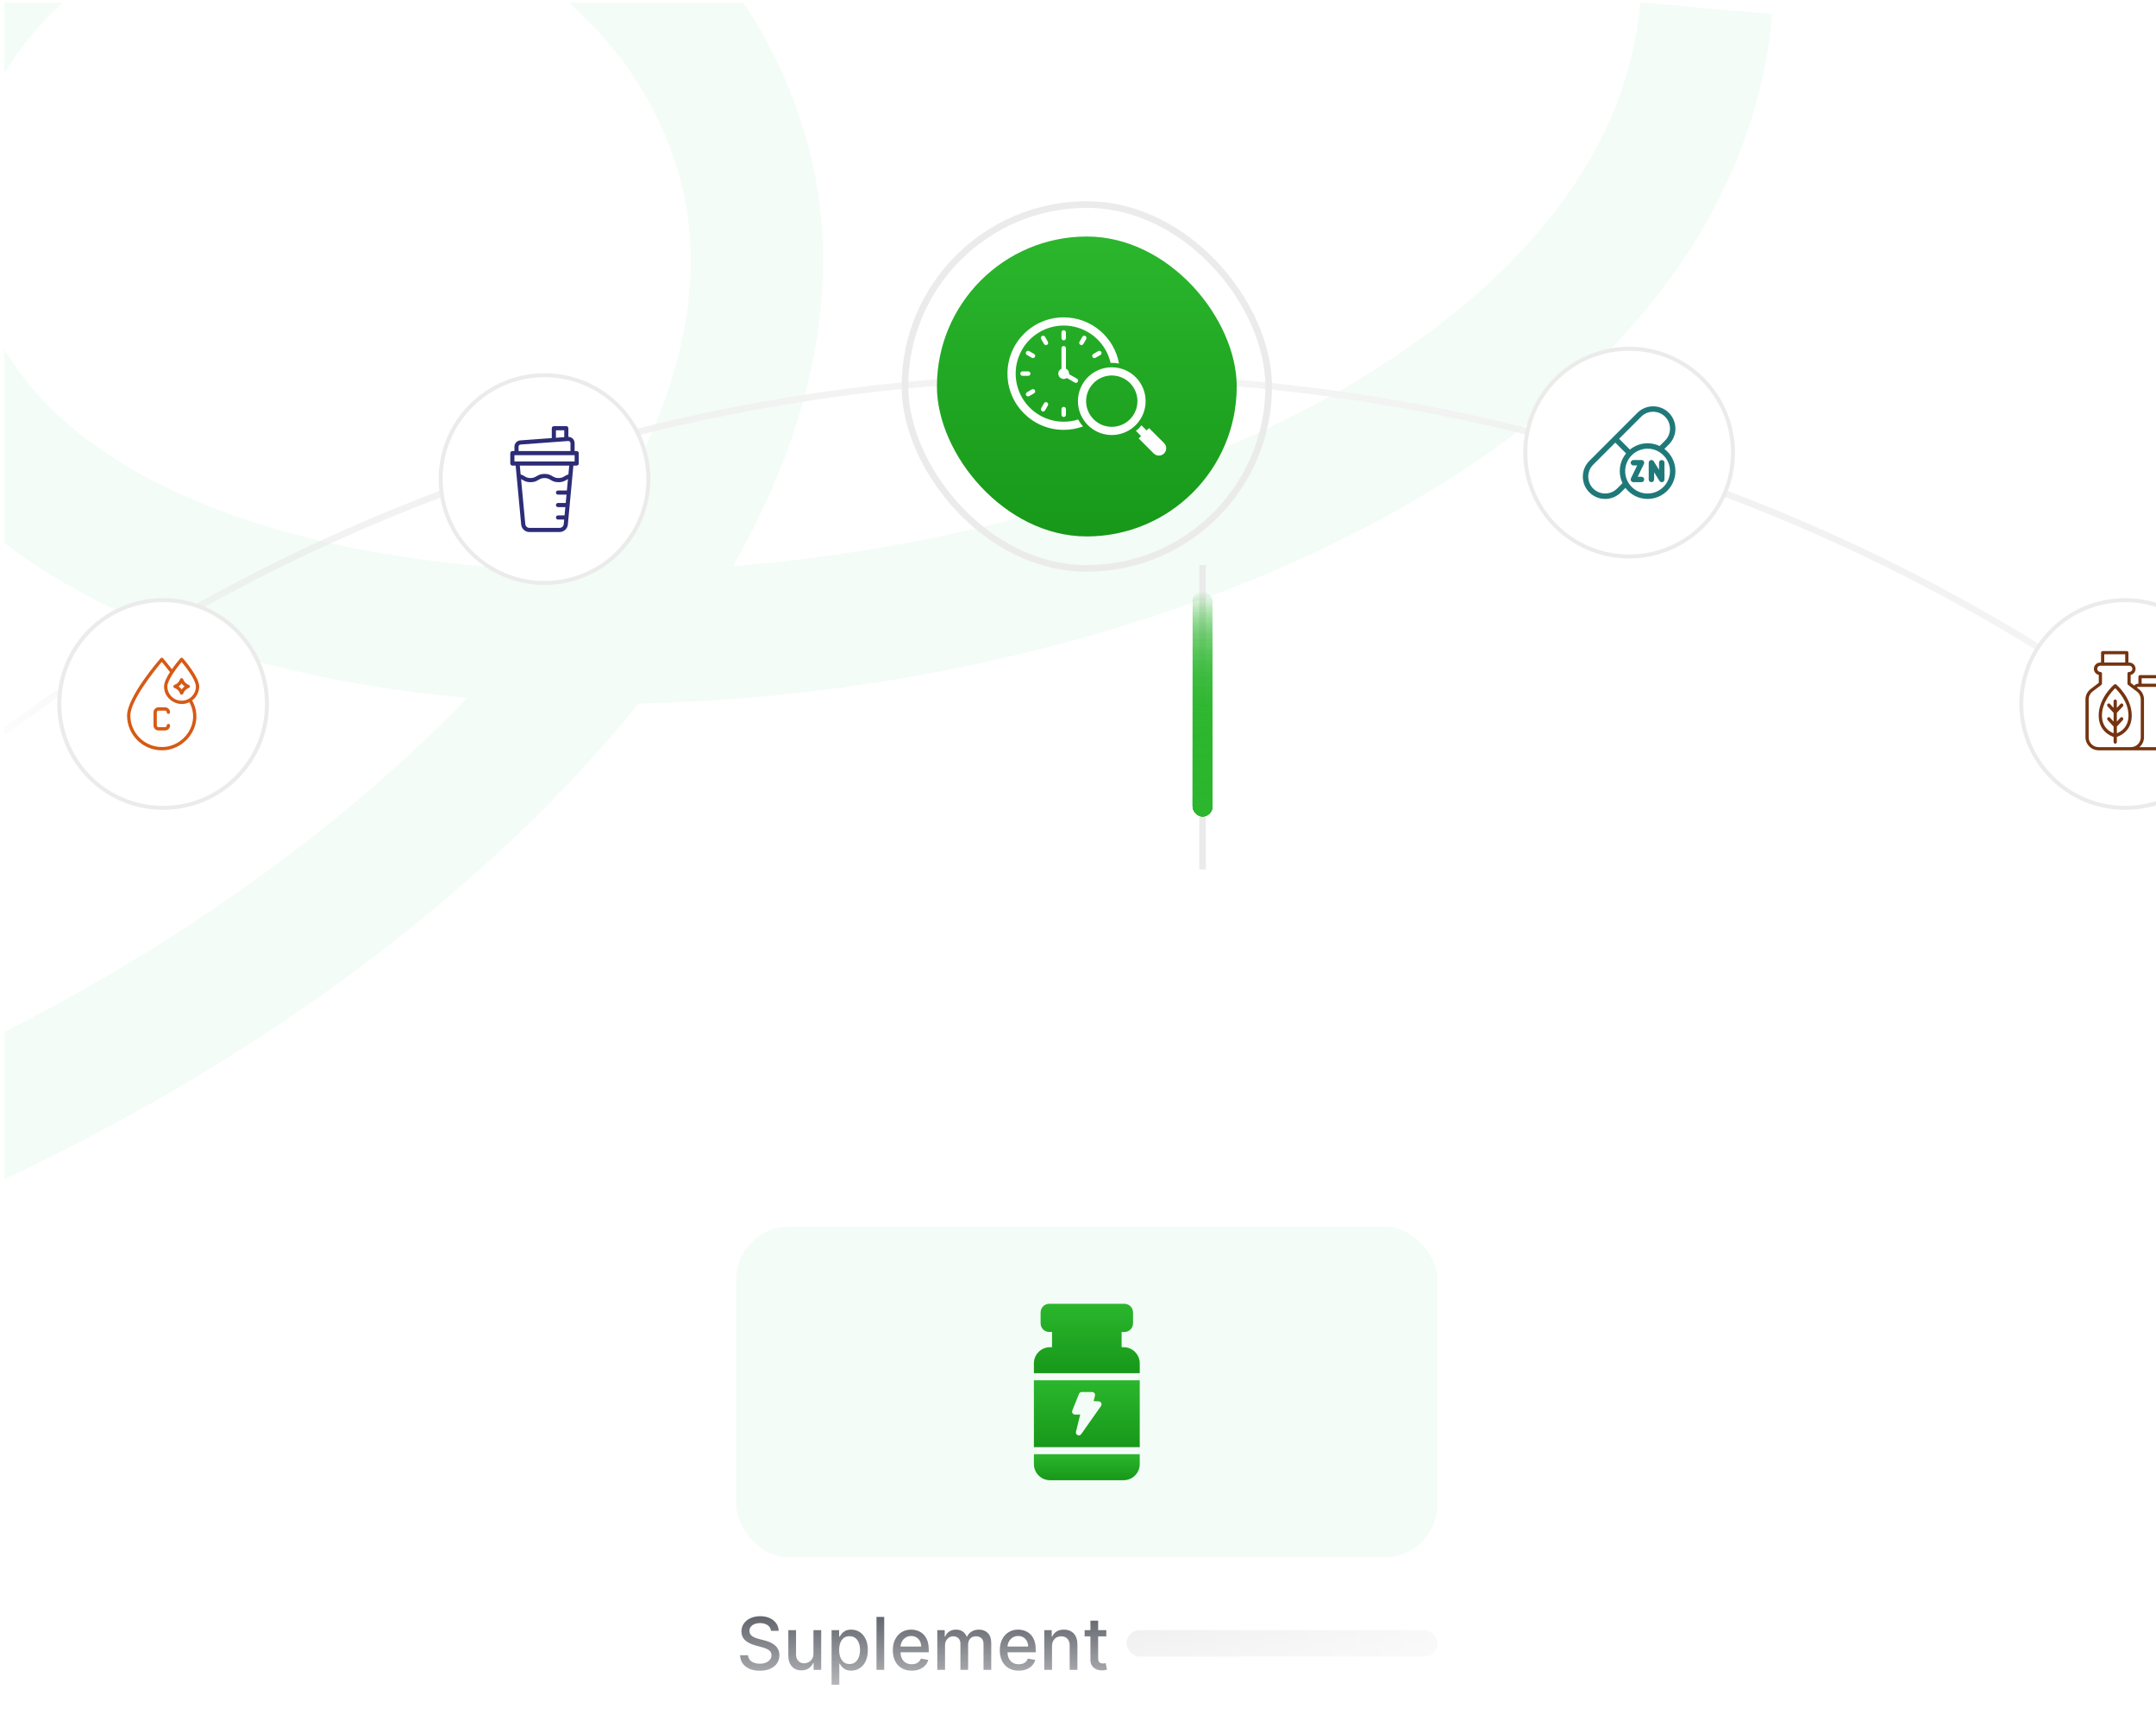
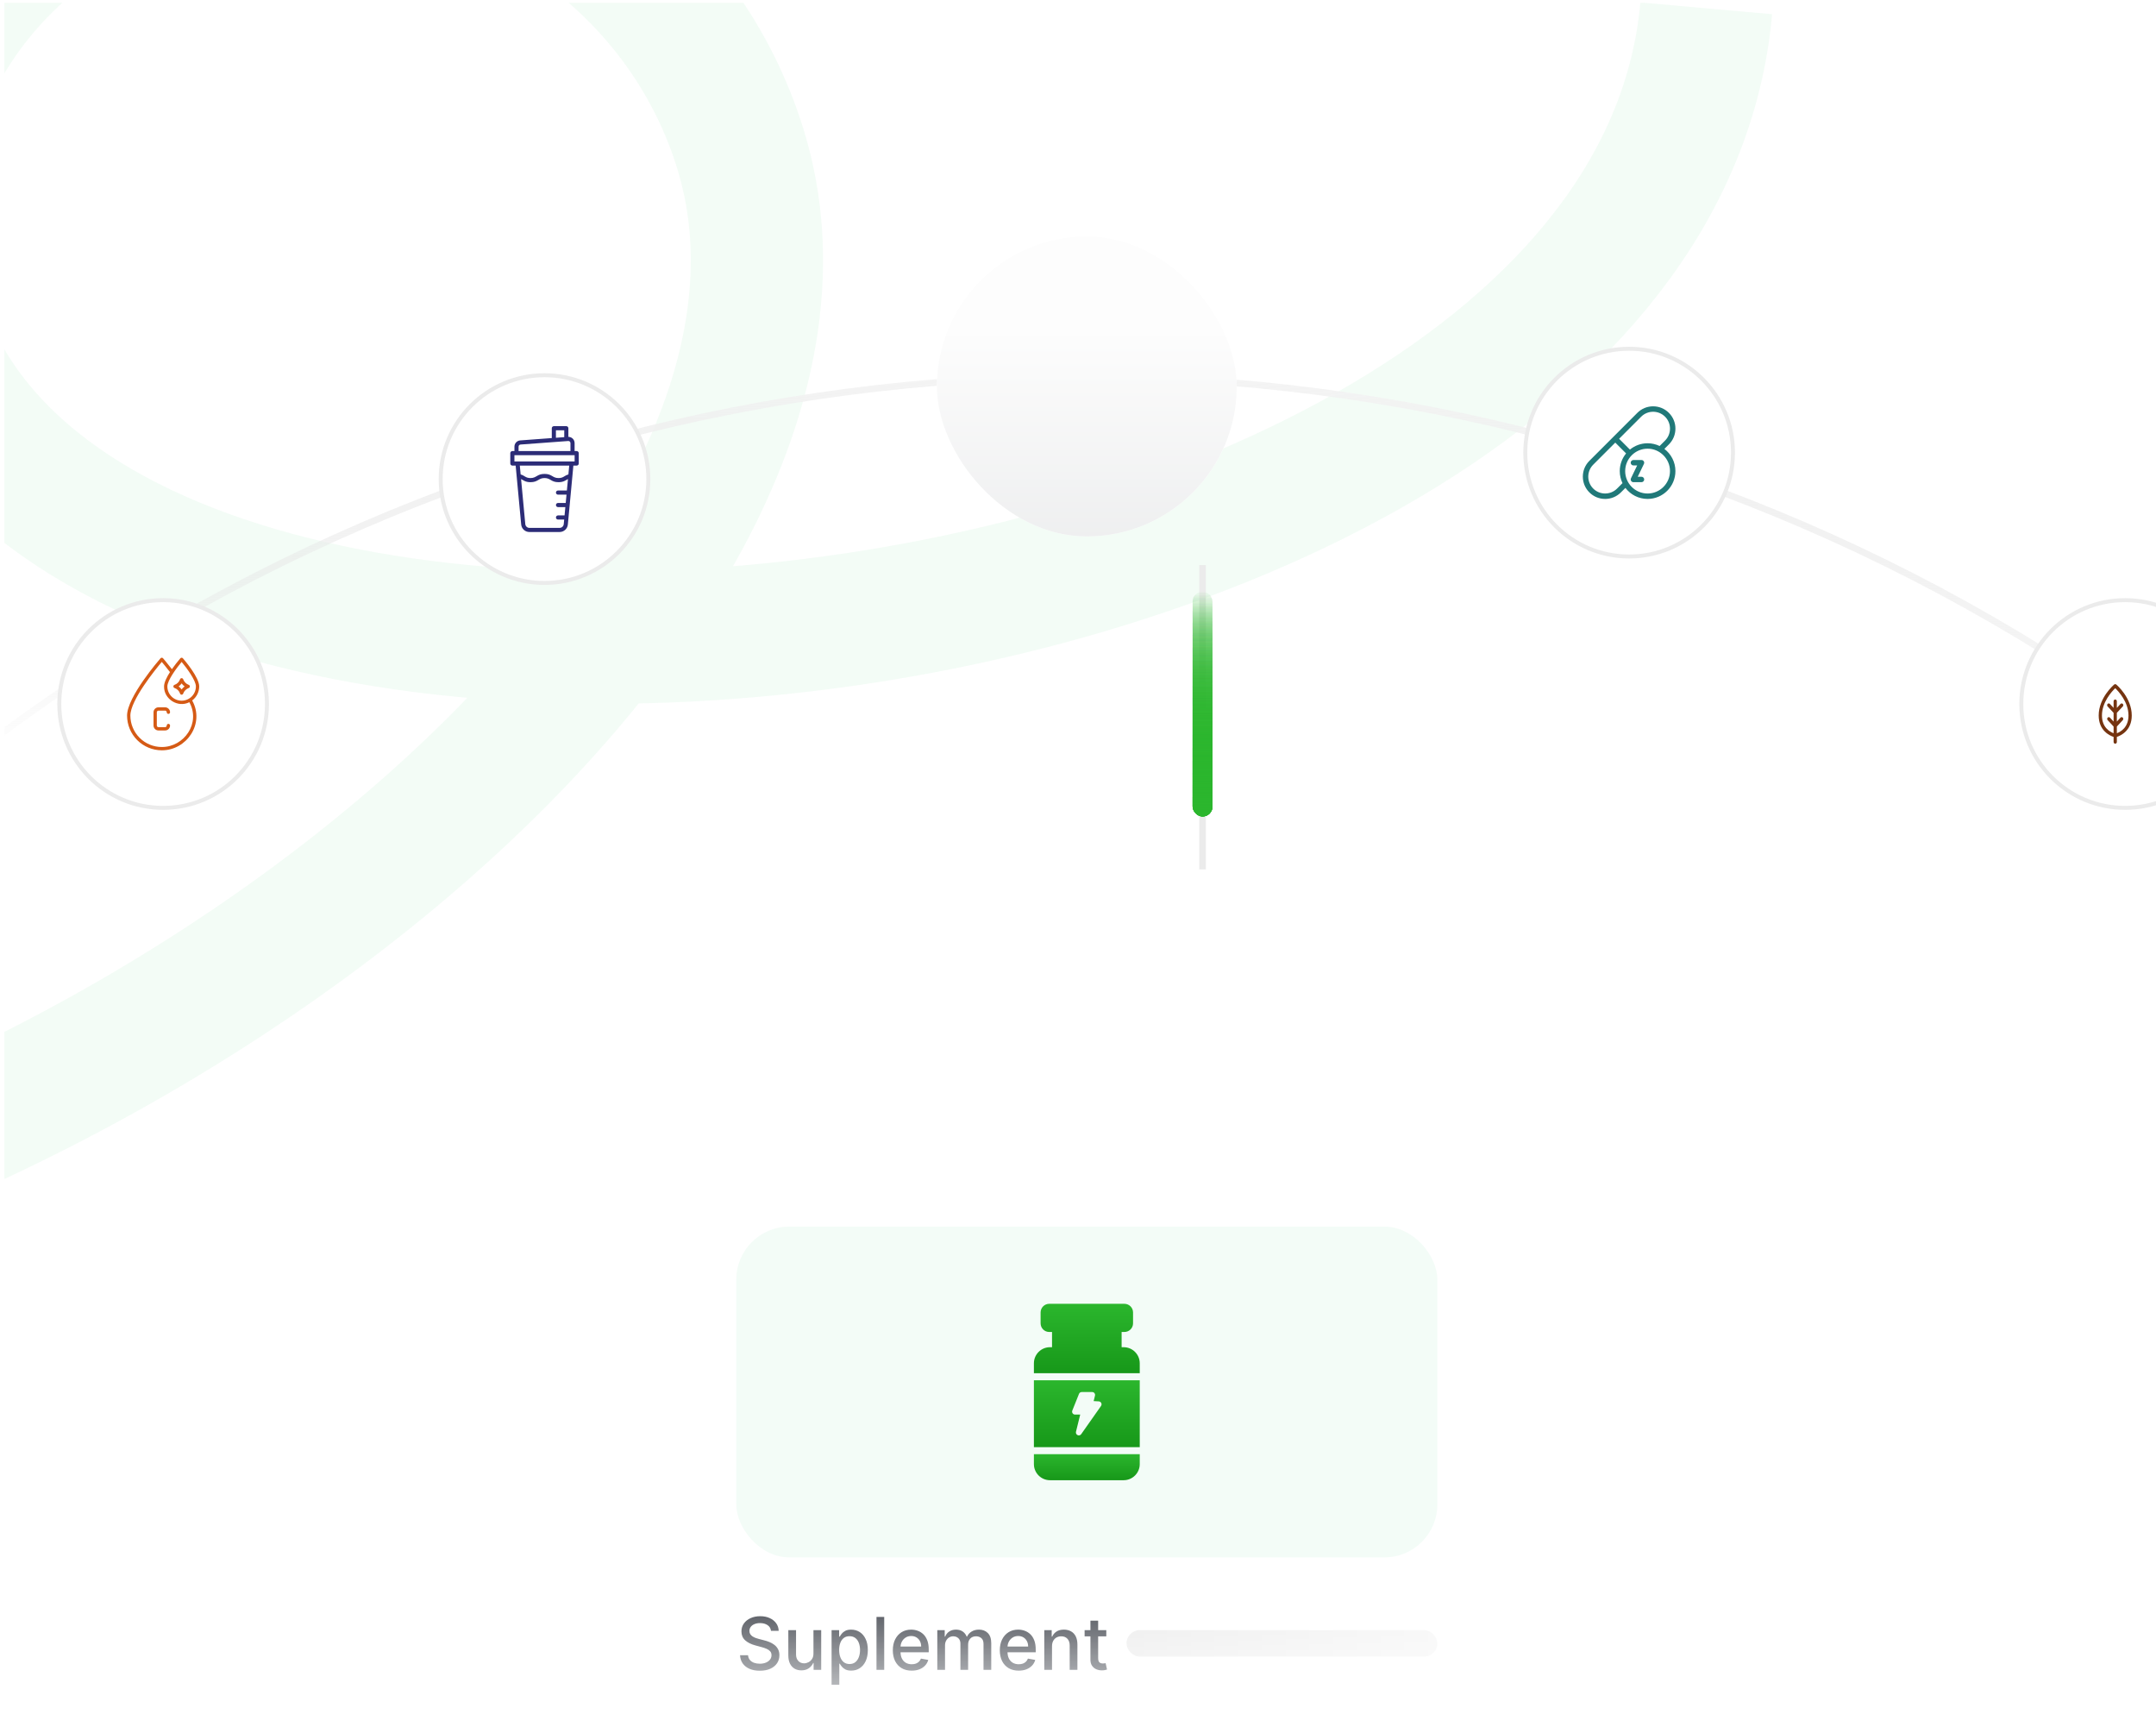
<svg xmlns="http://www.w3.org/2000/svg" width="326" height="261" viewBox="0 0 326 261" fill="none">
  <g clip-path="url(#clip0_50_6017)">
    <path d="M257.992 1.256C248.245 110.461 -26.521 135.195 -14.436 24.948C-11.445 -2.342 18.042 -27.7 55.894 -23.128C83.557 -19.787 104.815 -1.201 112.07 22.91C131.841 88.617 25.012 177.051 -79.057 192.361C-279.978 221.92 -428.994 15.274 -428.994 15.274" stroke="#ADEEC7" stroke-opacity="0.15" stroke-width="20" />
    <circle cx="163.835" cy="331.921" r="275" stroke="url(#paint0_linear_50_6017)" />
-     <rect x="136.834" y="30.921" width="55" height="55" rx="27.5" stroke="#EBEBEB" />
    <g filter="url(#filter0_ii_50_6017)">
      <rect x="141.668" y="35.754" width="45.333" height="45.333" rx="22.667" fill="white" />
      <rect x="141.668" y="35.754" width="45.333" height="45.333" rx="22.667" fill="url(#paint1_linear_50_6017)" />
-       <rect x="141.668" y="35.754" width="45.333" height="45.333" rx="22.667" fill="url(#paint2_linear_50_6017)" />
      <g clip-path="url(#clip1_50_6017)">
-         <path fill-rule="evenodd" clip-rule="evenodd" d="M163.023 63.415C163.229 63.79 163.475 64.141 163.757 64.463C162.821 64.804 161.833 64.979 160.837 64.978C156.142 64.978 152.335 61.172 152.335 56.476C152.335 51.781 156.142 47.974 160.837 47.974C165.012 47.974 168.485 50.985 169.202 54.953C168.782 54.873 168.355 54.839 167.927 54.852C167.6 53.427 166.85 52.134 165.777 51.141C164.703 50.149 163.355 49.503 161.908 49.289C160.462 49.075 158.985 49.301 157.669 49.94C156.354 50.578 155.261 51.598 154.535 52.867C153.808 54.136 153.481 55.594 153.596 57.052C153.711 58.51 154.263 59.899 155.179 61.038C156.096 62.177 157.335 63.013 158.734 63.437C160.134 63.861 161.628 63.853 163.023 63.415ZM160.5 61.842V62.697C160.5 62.787 160.535 62.873 160.599 62.936C160.662 62.999 160.748 63.035 160.837 63.035C160.927 63.035 161.013 62.999 161.076 62.936C161.139 62.873 161.175 62.787 161.175 62.697V61.842C161.175 61.753 161.139 61.667 161.076 61.604C161.013 61.54 160.927 61.505 160.837 61.505C160.748 61.505 160.662 61.54 160.599 61.604C160.535 61.667 160.5 61.753 160.5 61.842ZM162.516 57.833C162.593 57.876 162.684 57.887 162.77 57.864C162.855 57.84 162.927 57.784 162.971 57.707C163.015 57.631 163.027 57.54 163.005 57.454C162.982 57.369 162.927 57.296 162.851 57.251L161.647 56.557C161.65 56.53 161.652 56.503 161.652 56.476C161.652 56.369 161.631 56.263 161.59 56.164C161.549 56.065 161.488 55.975 161.412 55.9C161.344 55.831 161.263 55.775 161.175 55.734V52.644C161.175 52.555 161.139 52.469 161.076 52.406C161.013 52.342 160.927 52.307 160.837 52.307C160.748 52.307 160.662 52.342 160.599 52.406C160.535 52.469 160.5 52.555 160.5 52.644V55.734C160.411 55.774 160.329 55.83 160.261 55.9C160.116 56.044 160.031 56.238 160.023 56.442C160.015 56.647 160.084 56.847 160.216 57.002C160.348 57.158 160.534 57.259 160.737 57.284C160.94 57.309 161.145 57.256 161.311 57.137L162.516 57.833ZM163.657 50.919L163.229 51.659C163.185 51.736 163.172 51.828 163.195 51.914C163.218 52.001 163.274 52.074 163.352 52.119C163.429 52.164 163.521 52.176 163.607 52.153C163.693 52.13 163.767 52.074 163.811 51.997L164.239 51.256C164.261 51.218 164.276 51.176 164.282 51.132C164.288 51.088 164.286 51.043 164.274 51C164.263 50.957 164.243 50.917 164.217 50.882C164.19 50.847 164.156 50.817 164.118 50.795C164.079 50.773 164.037 50.758 163.993 50.752C163.949 50.746 163.904 50.749 163.862 50.761C163.819 50.772 163.779 50.792 163.743 50.819C163.708 50.846 163.679 50.88 163.657 50.919ZM160.837 51.447C160.927 51.447 161.013 51.412 161.076 51.348C161.139 51.285 161.175 51.199 161.175 51.11V50.254C161.175 50.164 161.139 50.078 161.076 50.015C161.013 49.952 160.927 49.916 160.837 49.916C160.748 49.916 160.662 49.952 160.599 50.015C160.535 50.078 160.5 50.164 160.5 50.254V51.11C160.5 51.2 160.535 51.285 160.599 51.349C160.662 51.412 160.748 51.448 160.837 51.448V51.447ZM166.059 53.073L165.317 53.501C165.278 53.523 165.244 53.552 165.217 53.587C165.189 53.622 165.169 53.662 165.157 53.705C165.145 53.748 165.142 53.792 165.148 53.836C165.153 53.88 165.168 53.923 165.19 53.962C165.212 54 165.241 54.034 165.277 54.061C165.312 54.088 165.352 54.108 165.395 54.119C165.438 54.13 165.483 54.133 165.527 54.127C165.571 54.121 165.613 54.107 165.651 54.084L166.393 53.657C166.47 53.612 166.525 53.539 166.548 53.453C166.571 53.367 166.559 53.276 166.515 53.199C166.471 53.122 166.398 53.066 166.313 53.042C166.227 53.019 166.136 53.03 166.059 53.073V53.073ZM155.617 59.878L156.358 59.45C156.397 59.428 156.43 59.399 156.457 59.364C156.485 59.329 156.504 59.288 156.516 59.246C156.527 59.203 156.53 59.158 156.525 59.114C156.519 59.07 156.504 59.028 156.482 58.989C156.46 58.951 156.43 58.918 156.395 58.891C156.36 58.864 156.319 58.844 156.277 58.833C156.234 58.822 156.189 58.819 156.145 58.825C156.101 58.831 156.059 58.846 156.021 58.868L155.28 59.296C155.241 59.318 155.208 59.347 155.181 59.382C155.154 59.418 155.134 59.458 155.122 59.501C155.111 59.543 155.108 59.588 155.113 59.632C155.119 59.676 155.134 59.718 155.156 59.757C155.178 59.795 155.208 59.829 155.243 59.855C155.278 59.882 155.319 59.902 155.362 59.913C155.404 59.925 155.449 59.927 155.493 59.921C155.537 59.915 155.579 59.9 155.617 59.878ZM158.445 51.659L158.016 50.919C157.994 50.88 157.965 50.846 157.93 50.819C157.895 50.792 157.855 50.773 157.812 50.761C157.769 50.749 157.724 50.746 157.68 50.752C157.636 50.758 157.594 50.773 157.556 50.795C157.517 50.817 157.484 50.847 157.457 50.882C157.43 50.917 157.41 50.957 157.399 51C157.388 51.043 157.385 51.088 157.391 51.132C157.397 51.176 157.412 51.218 157.434 51.256L157.862 51.997C157.884 52.035 157.914 52.069 157.949 52.096C157.984 52.123 158.024 52.142 158.067 52.154C158.109 52.165 158.154 52.168 158.198 52.162C158.242 52.156 158.284 52.142 158.322 52.12C158.361 52.098 158.394 52.068 158.421 52.033C158.448 51.998 158.468 51.958 158.479 51.915C158.491 51.872 158.493 51.828 158.488 51.784C158.482 51.74 158.467 51.698 158.445 51.659ZM156.358 53.501L155.617 53.073C155.54 53.029 155.448 53.016 155.362 53.039C155.275 53.062 155.202 53.119 155.157 53.196C155.112 53.274 155.1 53.365 155.123 53.452C155.146 53.538 155.202 53.612 155.28 53.657L156.02 54.084C156.098 54.129 156.19 54.141 156.276 54.118C156.319 54.107 156.359 54.087 156.394 54.06C156.429 54.033 156.459 54 156.481 53.961C156.503 53.923 156.517 53.881 156.523 53.837C156.529 53.793 156.526 53.748 156.515 53.706C156.503 53.663 156.484 53.623 156.457 53.588C156.43 53.553 156.396 53.523 156.358 53.501ZM158.322 60.833C158.284 60.81 158.242 60.796 158.198 60.79C158.154 60.784 158.11 60.787 158.067 60.798C158.024 60.809 157.984 60.829 157.949 60.856C157.914 60.883 157.884 60.916 157.862 60.954L157.434 61.696C157.412 61.734 157.398 61.777 157.392 61.82C157.386 61.864 157.389 61.909 157.4 61.951C157.412 61.994 157.431 62.034 157.458 62.069C157.485 62.104 157.518 62.134 157.557 62.156C157.634 62.201 157.726 62.213 157.812 62.19C157.898 62.167 157.972 62.111 158.016 62.034L158.445 61.292C158.467 61.254 158.482 61.212 158.488 61.168C158.493 61.124 158.49 61.079 158.479 61.037C158.468 60.994 158.448 60.954 158.421 60.919C158.394 60.884 158.361 60.855 158.322 60.833ZM155.809 56.476C155.809 56.387 155.773 56.301 155.71 56.238C155.647 56.174 155.561 56.139 155.471 56.139H154.615C154.525 56.139 154.439 56.174 154.376 56.238C154.313 56.301 154.277 56.387 154.277 56.476C154.277 56.566 154.313 56.652 154.376 56.715C154.439 56.778 154.525 56.814 154.615 56.814H155.471C155.561 56.814 155.646 56.778 155.71 56.715C155.773 56.651 155.809 56.566 155.809 56.476ZM176.012 66.98L173.74 64.708L173.379 65.07L172.602 64.293C172.477 64.448 172.344 64.596 172.203 64.736C172.063 64.877 171.915 65.01 171.761 65.136L172.536 65.912L172.176 66.274L174.446 68.544C174.654 68.752 174.935 68.869 175.229 68.869C175.522 68.869 175.804 68.752 176.011 68.545C176.219 68.338 176.335 68.056 176.336 67.763C176.336 67.469 176.219 67.188 176.012 66.98H176.012ZM171.726 64.259C171.011 64.975 170.099 65.462 169.107 65.659C168.114 65.857 167.085 65.755 166.15 65.368C165.215 64.981 164.416 64.325 163.854 63.484C163.292 62.642 162.992 61.653 162.992 60.641C162.992 59.629 163.292 58.639 163.854 57.798C164.416 56.957 165.215 56.301 166.15 55.913C167.085 55.526 168.114 55.425 169.107 55.622C170.099 55.82 171.011 56.307 171.726 57.023C172.202 57.498 172.579 58.062 172.836 58.683C173.093 59.303 173.225 59.969 173.225 60.641C173.225 61.313 173.093 61.978 172.836 62.599C172.579 63.22 172.202 63.784 171.727 64.259H171.726ZM170.852 57.897C170.31 57.354 169.618 56.985 168.865 56.835C168.113 56.685 167.333 56.762 166.623 57.056C165.914 57.35 165.308 57.847 164.882 58.485C164.456 59.123 164.228 59.873 164.228 60.641C164.228 61.408 164.456 62.158 164.882 62.797C165.308 63.435 165.914 63.932 166.623 64.226C167.333 64.519 168.113 64.596 168.865 64.447C169.618 64.297 170.31 63.927 170.852 63.385C171.58 62.657 171.989 61.67 171.989 60.641C171.989 59.612 171.58 58.625 170.852 57.897Z" fill="white" />
-       </g>
+         </g>
    </g>
    <g filter="url(#filter1_dddd_50_6017)">
      <rect x="59.335" y="162.421" width="110" height="84" rx="8" transform="rotate(-11.856 59.335 162.421)" fill="white" shape-rendering="crispEdges" />
      <rect x="61.703" y="163.968" width="106" height="50" rx="8" transform="rotate(-11.856 61.703 163.968)" fill="#F3FCF7" />
      <g clip-path="url(#clip2_50_6017)">
        <path d="M126.176 174.163L110.512 177.451L112.59 187.347L128.253 184.059L126.176 174.163ZM121.244 179.171L119.186 183.957C119.126 184.09 119.01 184.185 118.874 184.213C118.812 184.226 118.746 184.224 118.683 184.21C118.477 184.166 118.334 183.978 118.339 183.764L118.431 181.091L117.664 181.252C117.518 181.283 117.372 181.237 117.263 181.135C117.161 181.036 117.114 180.888 117.137 180.741L117.61 178.059C117.638 177.884 117.778 177.746 117.956 177.709L119.501 177.384C119.631 177.357 119.774 177.387 119.874 177.475C119.979 177.562 120.035 177.697 120.03 177.829L120.001 178.68L120.767 178.563C120.925 178.535 121.085 178.599 121.188 178.725C121.286 178.852 121.305 179.022 121.244 179.171Z" fill="url(#paint3_linear_50_6017)" />
        <path d="M113.117 189.858C113.392 191.168 114.681 192.014 115.996 191.738L126.9 189.449C128.21 189.174 129.055 187.88 128.78 186.569L128.472 185.101L112.808 188.39L113.117 189.858Z" fill="url(#paint4_linear_50_6017)" />
        <path d="M125.649 171.652C125.373 170.342 124.079 169.497 122.769 169.772L122.466 169.836L121.994 167.586L122.401 167.5C123.111 167.351 123.564 166.657 123.416 165.952L123.078 164.339C122.93 163.635 122.235 163.181 121.525 163.33L110.408 165.664C109.703 165.812 109.249 166.507 109.397 167.211L109.736 168.824C109.884 169.529 110.579 169.982 111.283 169.834L111.696 169.748L112.168 171.997L111.865 172.061C110.55 172.337 109.71 173.631 109.985 174.941L110.293 176.408L125.956 173.119L125.649 171.652Z" fill="url(#paint5_linear_50_6017)" />
      </g>
      <rect x="72.797" y="216.815" width="106" height="4" rx="2" transform="rotate(-11.856 72.797 216.815)" fill="url(#paint6_linear_50_6017)" fill-opacity="0.1" />
      <rect x="74.441" y="224.645" width="76" height="4" rx="2" transform="rotate(-11.856 74.441 224.645)" fill="url(#paint7_linear_50_6017)" fill-opacity="0.1" />
      <rect x="76.085" y="232.474" width="56" height="4" rx="2" transform="rotate(-11.856 76.085 232.474)" fill="url(#paint8_linear_50_6017)" fill-opacity="0.1" />
    </g>
    <g filter="url(#filter2_dddd_50_6017)">
      <rect x="158.6" y="139.421" width="110" height="84" rx="8" transform="rotate(11.86 158.6 139.421)" fill="white" shape-rendering="crispEdges" />
      <rect x="160.146" y="141.789" width="106" height="50" rx="8" transform="rotate(11.86 160.146 141.789)" fill="#F3FCF7" />
      <g clip-path="url(#clip3_50_6017)">
        <path d="M215.074 177.055L199.41 173.766L197.332 183.662L212.995 186.951L215.074 177.055ZM208.544 179.657L204.734 183.211C204.627 183.308 204.482 183.349 204.346 183.32C204.284 183.307 204.224 183.278 204.172 183.24C204.002 183.117 203.947 182.887 204.036 182.694L205.197 180.283L204.429 180.122C204.283 180.092 204.168 179.991 204.11 179.853C204.056 179.722 204.072 179.568 204.152 179.443L205.664 177.177C205.76 177.028 205.944 176.958 206.121 176.995L207.666 177.32C207.797 177.347 207.915 177.432 207.972 177.553C208.033 177.675 208.03 177.821 207.972 177.94L207.604 178.707L208.352 178.908C208.507 178.946 208.629 179.069 208.672 179.226C208.71 179.381 208.66 179.545 208.544 179.657Z" fill="url(#paint9_linear_50_6017)" />
        <path d="M196.804 186.172C196.529 187.482 197.369 188.776 198.685 189.052L209.588 191.342C210.898 191.617 212.193 190.772 212.468 189.462L212.776 187.994L197.113 184.704L196.804 186.172Z" fill="url(#paint10_linear_50_6017)" />
        <path d="M215.601 174.544C215.876 173.234 215.031 171.939 213.72 171.664L213.418 171.6L213.89 169.351L214.297 169.436C215.007 169.585 215.702 169.132 215.85 168.427L216.189 166.814C216.337 166.109 215.883 165.415 215.173 165.266L204.056 162.931C203.351 162.783 202.656 163.237 202.508 163.941L202.17 165.554C202.022 166.259 202.475 166.953 203.18 167.101L203.592 167.188L203.12 169.437L202.817 169.374C201.502 169.098 200.212 169.944 199.937 171.254L199.629 172.721L215.293 176.01L215.601 174.544Z" fill="url(#paint11_linear_50_6017)" />
      </g>
      <rect x="149.048" y="194.637" width="106" height="4" rx="2" transform="rotate(11.86 149.048 194.637)" fill="url(#paint12_linear_50_6017)" fill-opacity="0.1" />
      <rect x="147.404" y="202.466" width="106" height="4" rx="2" transform="rotate(11.86 147.404 202.466)" fill="url(#paint13_linear_50_6017)" fill-opacity="0.1" />
      <rect x="145.76" y="210.295" width="106" height="4" rx="2" transform="rotate(11.86 145.76 210.295)" fill="url(#paint14_linear_50_6017)" fill-opacity="0.1" />
    </g>
    <path d="M66.335 72.421C66.335 63.584 73.498 56.421 82.335 56.421C91.171 56.421 98.335 63.584 98.335 72.421C98.335 81.257 91.171 88.421 82.335 88.421C73.498 88.421 66.335 81.257 66.335 72.421Z" fill="white" />
    <path d="M82.335 56.721C91.005 56.721 98.035 63.75 98.035 72.421C98.035 81.092 91.005 88.121 82.335 88.121C73.664 88.121 66.634 81.092 66.634 72.421C66.634 63.75 73.664 56.721 82.335 56.721Z" stroke="black" stroke-opacity="0.08" stroke-width="0.6" />
    <g clip-path="url(#clip4_50_6017)">
      <path d="M87.198 68.186H86.883V66.978C86.883 66.461 86.463 66.037 85.942 66.038V64.733C85.942 64.561 85.802 64.421 85.629 64.421H83.747C83.574 64.421 83.434 64.561 83.434 64.733V66.221L78.657 66.575C78.168 66.611 77.786 67.023 77.786 67.513V68.186H77.471C77.299 68.186 77.159 68.326 77.159 68.499V70.068C77.159 70.24 77.299 70.38 77.471 70.38H77.971L78.805 79.284C78.866 79.932 79.403 80.421 80.054 80.421H84.615C85.266 80.421 85.803 79.932 85.864 79.284C87.365 63.266 85.872 79.2 86.698 70.38H87.198C87.371 70.38 87.511 70.24 87.511 70.068V68.499C87.511 68.326 87.371 68.186 87.198 68.186ZM84.059 65.046H85.317V66.082L84.059 66.175V65.046ZM78.411 67.513C78.411 67.349 78.539 67.211 78.703 67.198L85.92 66.664C86.101 66.65 86.258 66.793 86.258 66.978V68.186H78.411V67.513ZM84.615 79.796H80.054C79.727 79.796 79.458 79.551 79.427 79.226L78.789 72.415C79.137 72.591 79.445 72.89 80.217 72.89C81.358 72.89 81.414 72.263 82.335 72.263C83.271 72.263 83.298 72.89 84.453 72.89C85.223 72.89 85.529 72.593 85.88 72.415L85.717 74.148H84.374C84.201 74.148 84.062 74.288 84.062 74.46C84.062 74.633 84.201 74.773 84.374 74.773H85.659L85.541 76.031H84.374C84.201 76.031 84.062 76.171 84.062 76.343C84.062 76.516 84.201 76.656 84.374 76.656H85.482L85.365 77.913H84.374C84.201 77.913 84.062 78.053 84.062 78.226C84.062 78.398 84.201 78.538 84.374 78.538H85.306L85.242 79.226C85.211 79.551 84.942 79.796 84.615 79.796ZM85.945 71.719C85.302 71.905 85.203 72.265 84.453 72.265C83.516 72.265 83.489 71.638 82.335 71.638C81.193 71.638 81.137 72.265 80.217 72.265C79.467 72.265 79.364 71.904 78.724 71.719L78.599 70.38H86.07L85.945 71.719ZM86.886 69.755C86.539 69.755 78.046 69.755 77.784 69.755V68.811H86.886V69.755Z" fill="#2C2C77" />
    </g>
    <path d="M230.334 68.421C230.334 59.584 237.498 52.421 246.334 52.421C255.171 52.421 262.334 59.584 262.334 68.421C262.334 77.257 255.171 84.421 246.334 84.421C237.498 84.421 230.334 77.257 230.334 68.421Z" fill="white" />
    <path d="M246.334 52.721C255.005 52.721 262.035 59.75 262.035 68.421C262.035 77.092 255.005 84.121 246.334 84.121C237.664 84.121 230.634 77.092 230.634 68.421C230.634 59.75 237.664 52.721 246.334 52.721Z" stroke="black" stroke-opacity="0.08" stroke-width="0.6" />
    <path d="M251.665 67.86L252.347 67.178C252.984 66.541 253.334 65.694 253.334 64.793C253.334 63.893 252.984 63.046 252.347 62.409C251.71 61.772 250.863 61.421 249.962 61.421C249.061 61.421 248.214 61.772 247.577 62.409L240.322 69.664C239.685 70.301 239.334 71.148 239.334 72.048C239.334 72.949 239.685 73.796 240.322 74.433C240.959 75.07 241.806 75.421 242.707 75.421C243.608 75.421 244.455 75.07 245.092 74.433L245.772 73.753C246.541 74.766 247.758 75.421 249.125 75.421C251.445 75.421 253.333 73.533 253.333 71.213C253.333 69.846 252.677 68.629 251.665 67.86ZM248.157 62.989C249.152 61.994 250.772 61.994 251.767 62.989C252.762 63.984 252.762 65.603 251.767 66.598L250.945 67.42C250.394 67.154 249.776 67.005 249.125 67.005C248.112 67.005 247.182 67.365 246.455 67.963L244.819 66.327L248.157 62.989ZM244.512 73.853C243.517 74.848 241.897 74.848 240.902 73.853C239.907 72.858 239.907 71.239 240.902 70.244L244.239 66.907L245.875 68.543C245.276 69.27 244.917 70.2 244.917 71.213C244.917 71.865 245.066 72.482 245.331 73.033L244.512 73.853ZM249.125 74.601C247.257 74.601 245.737 73.081 245.737 71.213C245.737 69.345 247.257 67.825 249.125 67.825C250.947 67.814 252.52 69.33 252.512 71.213C252.512 73.081 250.993 74.601 249.125 74.601Z" fill="#207979" />
    <path d="M248.201 72.068H247.635L248.571 70.125C248.632 69.998 248.624 69.849 248.549 69.729C248.474 69.61 248.342 69.537 248.201 69.537H246.982C246.756 69.537 246.572 69.721 246.572 69.947C246.572 70.174 246.756 70.357 246.982 70.357H247.549L246.613 72.3C246.551 72.427 246.56 72.577 246.635 72.697C246.71 72.816 246.841 72.888 246.982 72.888H248.201C248.428 72.888 248.612 72.705 248.612 72.478C248.612 72.252 248.428 72.068 248.201 72.068Z" fill="#207979" />
-     <path d="M250.857 69.947V71.032L250.056 69.732C249.96 69.576 249.771 69.503 249.595 69.553C249.418 69.603 249.297 69.764 249.297 69.947V72.478C249.297 72.705 249.48 72.888 249.707 72.888C249.933 72.888 250.117 72.705 250.117 72.478V71.394L250.918 72.694C250.994 72.817 251.128 72.889 251.267 72.889C251.305 72.889 251.342 72.883 251.379 72.873C251.556 72.823 251.678 72.662 251.678 72.478V69.947C251.678 69.721 251.494 69.537 251.267 69.537C251.041 69.537 250.857 69.721 250.857 69.947Z" fill="#207979" />
    <path d="M305.334 106.421C305.334 97.584 312.498 90.421 321.334 90.421C330.171 90.421 337.334 97.584 337.334 106.421C337.334 115.257 330.171 122.421 321.334 122.421C312.498 122.421 305.334 115.257 305.334 106.421Z" fill="white" />
    <path d="M321.334 90.721C330.005 90.721 337.035 97.75 337.035 106.421C337.035 115.092 330.005 122.121 321.334 122.121C312.664 122.121 305.634 115.092 305.634 106.421C305.634 97.75 312.664 90.721 321.334 90.721Z" stroke="black" stroke-opacity="0.08" stroke-width="0.6" />
    <g clip-path="url(#clip5_50_6017)">
-       <path d="M327.729 106.366L326.825 105.682V104.862C327.004 104.808 327.159 104.692 327.259 104.536C327.36 104.379 327.4 104.192 327.372 104.009C327.344 103.825 327.251 103.658 327.109 103.537C326.966 103.416 326.785 103.349 326.597 103.349H326.57V102.293C326.57 102.229 326.544 102.168 326.499 102.123C326.453 102.078 326.391 102.053 326.326 102.053H323.585C323.553 102.053 323.521 102.059 323.491 102.071C323.462 102.083 323.435 102.101 323.412 102.123C323.39 102.145 323.372 102.172 323.359 102.201C323.347 102.23 323.341 102.261 323.341 102.293V103.351H323.315C323.2 103.351 323.086 103.376 322.982 103.425C322.877 103.474 322.785 103.545 322.713 103.634L322.17 103.222V102.028C322.4 101.974 322.602 101.838 322.737 101.648C322.873 101.457 322.932 101.224 322.905 100.992C322.878 100.761 322.765 100.548 322.589 100.393C322.413 100.238 322.185 100.152 321.948 100.151H321.831V98.661C321.831 98.629 321.825 98.598 321.813 98.569C321.801 98.54 321.783 98.513 321.76 98.491C321.738 98.469 321.711 98.451 321.681 98.439C321.651 98.427 321.62 98.421 321.588 98.421H317.932C317.9 98.421 317.868 98.427 317.839 98.439C317.809 98.451 317.782 98.469 317.76 98.491C317.737 98.513 317.719 98.54 317.707 98.569C317.695 98.598 317.688 98.629 317.688 98.661V100.151H317.575C317.338 100.15 317.11 100.235 316.933 100.39C316.756 100.544 316.642 100.757 316.614 100.988C316.586 101.219 316.645 101.453 316.78 101.644C316.915 101.835 317.117 101.971 317.347 102.025V103.222L316.11 104.159C315.87 104.343 315.675 104.578 315.54 104.847C315.406 105.116 315.335 105.411 315.334 105.711V111.461C315.335 111.981 315.545 112.479 315.918 112.846C316.291 113.214 316.796 113.42 317.324 113.421H326.782C327.193 113.42 327.588 113.258 327.879 112.972C328.169 112.685 328.333 112.297 328.334 111.892V107.579C328.334 107.344 328.279 107.113 328.174 106.903C328.069 106.693 327.916 106.509 327.729 106.366ZM323.829 102.531H326.082V103.349H323.829V102.531ZM318.176 98.901H321.343V100.151H318.176V98.901ZM322.195 112.941H317.324C316.925 112.94 316.544 112.784 316.262 112.507C315.981 112.23 315.822 111.854 315.822 111.461V105.711C315.823 105.485 315.876 105.261 315.977 105.058C316.079 104.855 316.226 104.677 316.408 104.539L317.74 103.529C317.769 103.507 317.793 103.478 317.81 103.445C317.826 103.412 317.835 103.375 317.835 103.339V101.814C317.835 101.681 317.708 101.574 317.573 101.574C317.449 101.57 317.331 101.519 317.244 101.431C317.157 101.343 317.108 101.225 317.108 101.102C317.108 100.98 317.157 100.862 317.244 100.774C317.331 100.686 317.449 100.635 317.573 100.631H321.948C322.075 100.632 322.197 100.681 322.286 100.77C322.376 100.858 322.426 100.977 322.426 101.102C322.426 101.364 322.212 101.574 321.928 101.574C321.896 101.574 321.865 101.58 321.835 101.592C321.805 101.604 321.778 101.621 321.756 101.644C321.733 101.666 321.715 101.693 321.703 101.722C321.691 101.751 321.684 101.782 321.685 101.814V103.34C321.684 103.377 321.693 103.413 321.71 103.446C321.726 103.479 321.75 103.508 321.78 103.53L323.112 104.54C323.293 104.679 323.439 104.857 323.54 105.059C323.641 105.262 323.694 105.485 323.695 105.711V111.461C323.694 111.853 323.536 112.229 323.255 112.506C322.974 112.784 322.593 112.94 322.195 112.941ZM327.847 111.892C327.847 112.17 327.734 112.436 327.535 112.633C327.335 112.83 327.064 112.94 326.782 112.941H323.485C323.703 112.759 323.879 112.532 323.999 112.277C324.12 112.021 324.183 111.743 324.184 111.461V105.711C324.183 105.411 324.113 105.115 323.978 104.846C323.843 104.577 323.648 104.342 323.407 104.158L323.099 103.924C323.127 103.895 323.16 103.871 323.197 103.854C323.234 103.838 323.275 103.829 323.316 103.829H326.596C326.675 103.829 326.751 103.86 326.806 103.915C326.862 103.97 326.894 104.044 326.894 104.122C326.893 104.162 326.884 104.201 326.868 104.237C326.852 104.273 326.828 104.306 326.799 104.333C326.77 104.36 326.736 104.382 326.698 104.396C326.661 104.41 326.621 104.417 326.581 104.415C326.516 104.415 326.454 104.441 326.408 104.486C326.363 104.531 326.337 104.592 326.337 104.656V105.8C326.337 105.837 326.346 105.873 326.362 105.906C326.379 105.939 326.403 105.968 326.432 105.99L327.431 106.747C327.56 106.845 327.665 106.971 327.737 107.115C327.809 107.26 327.846 107.418 327.847 107.579V111.892Z" fill="#753410" />
      <path d="M319.986 103.473C319.981 103.469 319.975 103.466 319.969 103.463C319.955 103.454 319.94 103.446 319.925 103.439C319.911 103.433 319.896 103.428 319.881 103.424C319.85 103.42 319.819 103.42 319.788 103.424C319.773 103.428 319.758 103.433 319.744 103.439C319.729 103.446 319.714 103.454 319.7 103.463C319.694 103.466 319.688 103.469 319.683 103.473C319.587 103.553 317.334 105.481 317.334 108.156C317.334 110.451 319.005 111.201 319.588 111.392V112.156C319.588 112.226 319.614 112.294 319.66 112.343C319.706 112.393 319.769 112.421 319.834 112.421C319.9 112.421 319.962 112.393 320.009 112.343C320.055 112.294 320.081 112.226 320.081 112.156V111.392C320.663 111.201 322.334 110.451 322.334 108.156C322.334 105.481 320.082 103.553 319.986 103.473ZM320.081 110.839V109.825L320.984 108.852C321.028 108.801 321.052 108.735 321.051 108.666C321.05 108.597 321.024 108.531 320.979 108.483C320.933 108.434 320.872 108.406 320.808 108.405C320.744 108.404 320.682 108.43 320.636 108.477L320.079 109.076V107.757L320.984 106.784C321.007 106.759 321.025 106.73 321.038 106.698C321.05 106.666 321.056 106.631 321.056 106.597C321.056 106.562 321.05 106.527 321.038 106.495C321.025 106.463 321.007 106.434 320.984 106.409C320.961 106.385 320.934 106.365 320.904 106.352C320.874 106.338 320.842 106.332 320.81 106.332C320.778 106.332 320.746 106.338 320.716 106.352C320.686 106.365 320.659 106.385 320.636 106.409L320.079 107.008V106.004C320.079 105.933 320.053 105.866 320.007 105.816C319.961 105.766 319.898 105.739 319.833 105.739C319.768 105.739 319.705 105.766 319.659 105.816C319.613 105.866 319.587 105.933 319.587 106.004V107.008L319.031 106.409C318.985 106.36 318.922 106.332 318.857 106.332C318.791 106.332 318.729 106.36 318.683 106.409C318.636 106.459 318.61 106.526 318.61 106.597C318.61 106.667 318.636 106.734 318.683 106.784L319.588 107.757V109.076L319.031 108.477C318.984 108.43 318.922 108.404 318.858 108.405C318.794 108.406 318.733 108.434 318.688 108.483C318.643 108.531 318.617 108.597 318.616 108.666C318.615 108.735 318.639 108.801 318.683 108.852L319.588 109.825V110.839C319.02 110.625 317.827 109.963 317.827 108.157C317.827 106.119 319.347 104.498 319.834 104.03C320.321 104.497 321.841 106.117 321.841 108.157C321.841 109.963 320.648 110.625 320.08 110.839H320.081Z" fill="#753410" />
    </g>
    <path d="M8.667 106.421C8.667 97.584 15.83 90.421 24.667 90.421C33.503 90.421 40.667 97.584 40.667 106.421C40.667 115.257 33.503 122.421 24.667 122.421C15.83 122.421 8.667 115.257 8.667 106.421Z" fill="white" />
    <path d="M24.667 90.721C33.337 90.721 40.367 97.75 40.367 106.421C40.367 115.092 33.337 122.121 24.667 122.121C15.996 122.121 8.966 115.092 8.966 106.421C8.966 97.75 15.996 90.721 24.667 90.721Z" stroke="black" stroke-opacity="0.08" stroke-width="0.6" />
    <path d="M24.463 113.421C28.228 113.433 31.007 109.373 29.058 105.884C29.387 105.637 29.655 105.317 29.839 104.949C30.024 104.581 30.12 104.175 30.12 103.764C30.12 102.38 27.904 99.797 27.651 99.507C27.628 99.48 27.599 99.459 27.566 99.444C27.534 99.43 27.499 99.422 27.463 99.422C27.427 99.422 27.392 99.43 27.36 99.444C27.327 99.459 27.298 99.48 27.274 99.507C26.82 100.035 26.392 100.586 25.993 101.157C25.238 100.183 24.658 99.514 24.652 99.507C24.628 99.48 24.599 99.459 24.567 99.444C24.534 99.43 24.499 99.422 24.463 99.422C24.427 99.422 24.392 99.429 24.36 99.444C24.327 99.459 24.298 99.48 24.274 99.507C24.068 99.744 19.213 105.347 19.213 108.171C19.215 109.563 19.768 110.897 20.752 111.882C21.737 112.866 23.071 113.419 24.463 113.421ZM27.463 100.057C28.204 100.946 29.62 102.837 29.62 103.764C29.62 104.335 29.392 104.884 28.988 105.288C28.583 105.692 28.035 105.919 27.463 105.919C26.891 105.919 26.343 105.692 25.938 105.288C25.534 104.884 25.306 104.335 25.305 103.764C25.305 102.837 26.722 100.946 27.463 100.057ZM24.463 100.057C24.706 100.346 25.165 100.9 25.7 101.596C25.214 102.356 24.805 103.17 24.805 103.764C24.771 105.692 26.923 107.03 28.63 106.148C30.378 109.302 27.844 112.929 24.463 112.921C23.204 112.92 21.996 112.419 21.106 111.528C20.215 110.638 19.714 109.43 19.713 108.171C19.713 105.832 23.558 101.13 24.463 100.057Z" fill="#D55A15" />
    <path d="M26.382 104C26.579 104.065 26.758 104.175 26.905 104.322C27.052 104.468 27.162 104.647 27.227 104.844C27.243 104.894 27.275 104.937 27.318 104.967C27.36 104.997 27.411 105.014 27.463 105.014C27.515 105.014 27.566 104.997 27.608 104.967C27.651 104.937 27.683 104.894 27.7 104.844C27.769 104.65 27.881 104.474 28.027 104.328C28.173 104.182 28.349 104.07 28.544 104C28.592 103.983 28.634 103.951 28.664 103.908C28.694 103.866 28.71 103.815 28.71 103.764C28.71 103.712 28.694 103.661 28.664 103.619C28.634 103.577 28.592 103.545 28.544 103.527C28.349 103.457 28.173 103.346 28.027 103.2C27.881 103.054 27.769 102.877 27.7 102.683C27.683 102.634 27.651 102.591 27.608 102.56C27.566 102.53 27.515 102.514 27.463 102.514C27.411 102.514 27.36 102.53 27.318 102.56C27.275 102.591 27.243 102.634 27.227 102.683C27.16 102.879 27.049 103.057 26.902 103.203C26.756 103.349 26.578 103.46 26.382 103.527C26.334 103.545 26.292 103.577 26.262 103.619C26.232 103.661 26.216 103.712 26.216 103.764C26.216 103.815 26.232 103.866 26.262 103.908C26.292 103.951 26.334 103.983 26.382 104ZM27.256 103.557C27.332 103.48 27.401 103.398 27.463 103.31C27.586 103.487 27.74 103.64 27.917 103.764C27.74 103.887 27.587 104.041 27.463 104.218C27.34 104.041 27.186 103.887 27.009 103.764C27.097 103.702 27.18 103.633 27.256 103.557Z" fill="#D55A15" />
    <path d="M23.963 110.421H24.963C25.162 110.421 25.352 110.342 25.493 110.201C25.634 110.06 25.713 109.87 25.713 109.671C25.713 109.605 25.687 109.541 25.64 109.494C25.593 109.447 25.529 109.421 25.463 109.421C25.397 109.421 25.333 109.447 25.286 109.494C25.239 109.541 25.213 109.605 25.213 109.671C25.213 109.737 25.187 109.801 25.14 109.848C25.093 109.894 25.029 109.921 24.963 109.921H23.963C23.897 109.921 23.833 109.894 23.786 109.848C23.739 109.801 23.713 109.737 23.713 109.671V107.671C23.713 107.605 23.739 107.541 23.786 107.494C23.833 107.447 23.897 107.421 23.963 107.421H24.963C25.029 107.421 25.093 107.447 25.14 107.494C25.187 107.541 25.213 107.605 25.213 107.671C25.214 107.736 25.241 107.799 25.288 107.845C25.335 107.89 25.398 107.916 25.463 107.916C25.529 107.916 25.591 107.89 25.638 107.845C25.685 107.799 25.712 107.736 25.713 107.671C25.713 107.472 25.634 107.281 25.493 107.141C25.352 107 25.162 106.921 24.963 106.921H23.963C23.764 106.921 23.573 107 23.433 107.141C23.292 107.281 23.213 107.472 23.213 107.671V109.671C23.213 109.87 23.292 110.06 23.433 110.201C23.573 110.342 23.764 110.421 23.963 110.421Z" fill="#D55A15" />
    <line x1="181.834" y1="85.421" x2="181.834" y2="131.421" stroke="#EBEBEB" />
    <g filter="url(#filter3_f_50_6017)">
      <rect x="180.334" y="89.421" width="3" height="34" rx="1.5" fill="url(#paint15_linear_50_6017)" />
      <g style="mix-blend-mode:color-dodge" filter="url(#filter4_f_50_6017)">
        <rect x="180.334" y="89.421" width="3" height="34" rx="1.5" fill="url(#paint16_linear_50_6017)" />
      </g>
      <g style="mix-blend-mode:color-dodge" filter="url(#filter5_f_50_6017)">
        <rect x="180.334" y="89.421" width="3" height="34" rx="1.5" fill="url(#paint17_linear_50_6017)" />
      </g>
      <g style="mix-blend-mode:color-dodge" filter="url(#filter6_f_50_6017)">
        <rect x="180.334" y="89.421" width="3" height="34" rx="1.5" fill="url(#paint18_linear_50_6017)" />
      </g>
      <g style="mix-blend-mode:color-dodge" filter="url(#filter7_f_50_6017)">
        <rect x="180.334" y="89.421" width="3" height="34" rx="1.5" fill="url(#paint19_linear_50_6017)" />
      </g>
    </g>
    <g filter="url(#filter8_ddd_50_6017)">
      <rect x="109.334" y="131.421" width="110" height="98" rx="8" fill="white" />
      <rect x="111.334" y="133.421" width="106" height="50" rx="8" fill="#F3FCF7" />
      <path d="M172.337 156.645H156.332V166.757H172.337V156.645ZM166.481 160.533L163.484 164.794C163.398 164.911 163.265 164.981 163.126 164.981C163.062 164.981 162.998 164.965 162.94 164.938C162.748 164.853 162.646 164.639 162.694 164.431L163.334 161.834H162.55C162.401 161.834 162.268 161.759 162.182 161.637C162.102 161.519 162.086 161.365 162.14 161.226L163.153 158.698C163.217 158.533 163.382 158.426 163.564 158.426H165.142C165.276 158.426 165.409 158.485 165.489 158.591C165.574 158.698 165.601 158.842 165.569 158.97L165.366 159.797L166.14 159.839C166.3 159.845 166.444 159.941 166.518 160.085C166.588 160.229 166.572 160.399 166.481 160.533Z" fill="url(#paint20_linear_50_6017)" />
      <path d="M156.332 169.322C156.332 170.661 157.42 171.754 158.764 171.754H169.905C171.244 171.754 172.337 170.661 172.337 169.322V167.822H156.332V169.322Z" fill="url(#paint21_linear_50_6017)" />
      <path d="M172.337 154.08C172.337 152.741 171.244 151.648 169.905 151.648H169.596V149.349H170.012C170.737 149.349 171.324 148.763 171.324 148.043V146.395C171.324 145.675 170.737 145.088 170.012 145.088H158.652C157.932 145.088 157.345 145.675 157.345 146.395V148.043C157.345 148.763 157.932 149.349 158.652 149.349H159.073V151.648H158.764C157.42 151.648 156.332 152.741 156.332 154.08V155.579H172.337V154.08Z" fill="url(#paint22_linear_50_6017)" />
      <path d="M116.577 194.522C116.535 194.153 116.363 193.866 116.061 193.663C115.759 193.457 115.379 193.354 114.92 193.354C114.592 193.354 114.308 193.407 114.069 193.511C113.829 193.612 113.643 193.753 113.51 193.933C113.38 194.11 113.315 194.312 113.315 194.538C113.315 194.728 113.359 194.892 113.448 195.03C113.539 195.168 113.657 195.284 113.803 195.378C113.952 195.469 114.111 195.546 114.28 195.608C114.449 195.668 114.612 195.718 114.768 195.757L115.549 195.96C115.805 196.022 116.066 196.107 116.334 196.214C116.603 196.321 116.851 196.461 117.081 196.636C117.31 196.81 117.495 197.026 117.635 197.284C117.778 197.542 117.85 197.851 117.85 198.21C117.85 198.663 117.733 199.065 117.499 199.417C117.267 199.769 116.93 200.046 116.487 200.249C116.047 200.452 115.514 200.554 114.889 200.554C114.29 200.554 113.772 200.459 113.334 200.269C112.897 200.078 112.555 199.809 112.307 199.46C112.06 199.108 111.923 198.692 111.897 198.21H113.108C113.131 198.499 113.225 198.74 113.389 198.933C113.556 199.123 113.768 199.265 114.026 199.358C114.286 199.45 114.571 199.495 114.881 199.495C115.222 199.495 115.526 199.442 115.792 199.335C116.06 199.226 116.271 199.075 116.424 198.882C116.578 198.687 116.655 198.459 116.655 198.198C116.655 197.961 116.587 197.767 116.452 197.616C116.319 197.465 116.138 197.34 115.909 197.241C115.682 197.142 115.426 197.055 115.139 196.979L114.194 196.722C113.553 196.547 113.045 196.291 112.67 195.952C112.298 195.614 112.112 195.166 112.112 194.608C112.112 194.147 112.237 193.745 112.487 193.401C112.737 193.058 113.075 192.791 113.502 192.601C113.93 192.408 114.411 192.312 114.948 192.312C115.489 192.312 115.967 192.407 116.381 192.597C116.798 192.787 117.126 193.049 117.366 193.382C117.605 193.713 117.73 194.093 117.741 194.522H116.577ZM123 197.933V194.421H124.171V200.421H123.023V199.382H122.96C122.822 199.702 122.601 199.969 122.296 200.183C121.994 200.394 121.618 200.499 121.167 200.499C120.782 200.499 120.441 200.414 120.144 200.245C119.85 200.073 119.618 199.819 119.449 199.483C119.282 199.147 119.199 198.732 119.199 198.237V194.421H120.367V198.097C120.367 198.506 120.48 198.831 120.707 199.073C120.933 199.315 121.227 199.437 121.589 199.437C121.808 199.437 122.026 199.382 122.242 199.272C122.46 199.163 122.641 198.998 122.785 198.776C122.931 198.555 123.002 198.274 123 197.933ZM125.741 202.671V194.421H126.881V195.394H126.979C127.047 195.269 127.144 195.124 127.272 194.96C127.4 194.796 127.577 194.653 127.803 194.53C128.03 194.405 128.329 194.343 128.702 194.343C129.186 194.343 129.618 194.465 129.999 194.71C130.379 194.955 130.677 195.308 130.893 195.769C131.112 196.229 131.221 196.784 131.221 197.433C131.221 198.081 131.113 198.637 130.897 199.101C130.681 199.562 130.384 199.917 130.006 200.167C129.629 200.414 129.198 200.538 128.713 200.538C128.349 200.538 128.051 200.477 127.819 200.354C127.59 200.232 127.41 200.089 127.28 199.925C127.15 199.761 127.049 199.615 126.979 199.487H126.909V202.671H125.741ZM126.885 197.421C126.885 197.843 126.946 198.213 127.069 198.53C127.191 198.848 127.368 199.097 127.6 199.276C127.832 199.453 128.116 199.542 128.452 199.542C128.801 199.542 129.092 199.45 129.327 199.265C129.561 199.077 129.738 198.823 129.858 198.503C129.98 198.183 130.042 197.822 130.042 197.421C130.042 197.025 129.982 196.67 129.862 196.354C129.745 196.039 129.568 195.791 129.331 195.608C129.096 195.426 128.803 195.335 128.452 195.335C128.113 195.335 127.827 195.422 127.592 195.597C127.361 195.771 127.185 196.015 127.065 196.327C126.945 196.64 126.885 197.004 126.885 197.421ZM133.698 192.421V200.421H132.53V192.421H133.698ZM137.855 200.542C137.264 200.542 136.755 200.416 136.328 200.163C135.903 199.908 135.575 199.55 135.343 199.089C135.114 198.625 135 198.082 135 197.46C135 196.845 135.114 196.304 135.343 195.835C135.575 195.366 135.898 195 136.312 194.737C136.729 194.474 137.216 194.343 137.773 194.343C138.111 194.343 138.44 194.399 138.757 194.511C139.075 194.623 139.36 194.799 139.613 195.038C139.865 195.278 140.065 195.589 140.21 195.972C140.356 196.352 140.429 196.814 140.429 197.358V197.772H135.66V196.897H139.285C139.285 196.59 139.222 196.318 139.097 196.081C138.972 195.841 138.796 195.653 138.57 195.515C138.346 195.377 138.083 195.308 137.781 195.308C137.453 195.308 137.166 195.388 136.921 195.55C136.679 195.709 136.492 195.917 136.359 196.175C136.229 196.43 136.164 196.707 136.164 197.007V197.69C136.164 198.091 136.234 198.433 136.375 198.714C136.518 198.995 136.717 199.21 136.972 199.358C137.227 199.504 137.526 199.577 137.867 199.577C138.088 199.577 138.29 199.546 138.472 199.483C138.654 199.418 138.812 199.322 138.945 199.194C139.078 199.067 139.179 198.909 139.25 198.722L140.355 198.921C140.266 199.246 140.108 199.532 139.878 199.776C139.652 200.019 139.367 200.207 139.023 200.343C138.682 200.476 138.292 200.542 137.855 200.542ZM141.725 200.421V194.421H142.846V195.397H142.92C143.045 195.067 143.25 194.809 143.534 194.624C143.818 194.437 144.157 194.343 144.553 194.343C144.954 194.343 145.29 194.437 145.561 194.624C145.834 194.812 146.036 195.069 146.167 195.397H146.229C146.372 195.077 146.6 194.822 146.913 194.632C147.225 194.439 147.597 194.343 148.03 194.343C148.574 194.343 149.018 194.513 149.362 194.854C149.708 195.196 149.881 195.71 149.881 196.397V200.421H148.713V196.507C148.713 196.101 148.603 195.806 148.381 195.624C148.16 195.442 147.896 195.351 147.588 195.351C147.208 195.351 146.913 195.468 146.702 195.702C146.491 195.934 146.385 196.232 146.385 196.597V200.421H145.221V196.433C145.221 196.107 145.12 195.845 144.917 195.647C144.713 195.45 144.449 195.351 144.124 195.351C143.902 195.351 143.698 195.409 143.51 195.526C143.325 195.641 143.176 195.801 143.061 196.007C142.949 196.213 142.893 196.451 142.893 196.722V200.421H141.725ZM154.033 200.542C153.442 200.542 152.932 200.416 152.505 200.163C152.081 199.908 151.753 199.55 151.521 199.089C151.292 198.625 151.177 198.082 151.177 197.46C151.177 196.845 151.292 196.304 151.521 195.835C151.753 195.366 152.076 195 152.49 194.737C152.906 194.474 153.393 194.343 153.951 194.343C154.289 194.343 154.617 194.399 154.935 194.511C155.253 194.623 155.538 194.799 155.791 195.038C156.043 195.278 156.242 195.589 156.388 195.972C156.534 196.352 156.607 196.814 156.607 197.358V197.772H151.837V196.897H155.462C155.462 196.59 155.4 196.318 155.275 196.081C155.15 195.841 154.974 195.653 154.748 195.515C154.524 195.377 154.261 195.308 153.958 195.308C153.63 195.308 153.344 195.388 153.099 195.55C152.857 195.709 152.669 195.917 152.537 196.175C152.406 196.43 152.341 196.707 152.341 197.007V197.69C152.341 198.091 152.412 198.433 152.552 198.714C152.695 198.995 152.895 199.21 153.15 199.358C153.405 199.504 153.703 199.577 154.044 199.577C154.266 199.577 154.468 199.546 154.65 199.483C154.832 199.418 154.99 199.322 155.123 199.194C155.255 199.067 155.357 198.909 155.427 198.722L156.533 198.921C156.444 199.246 156.285 199.532 156.056 199.776C155.83 200.019 155.544 200.207 155.201 200.343C154.86 200.476 154.47 200.542 154.033 200.542ZM159.071 196.858V200.421H157.903V194.421H159.024V195.397H159.098C159.236 195.08 159.452 194.825 159.747 194.632C160.043 194.439 160.417 194.343 160.868 194.343C161.277 194.343 161.635 194.429 161.942 194.601C162.249 194.77 162.487 195.022 162.657 195.358C162.826 195.694 162.911 196.11 162.911 196.604V200.421H161.743V196.745C161.743 196.31 161.629 195.97 161.403 195.726C161.176 195.478 160.865 195.354 160.469 195.354C160.198 195.354 159.958 195.413 159.747 195.53C159.538 195.647 159.373 195.819 159.25 196.046C159.131 196.27 159.071 196.541 159.071 196.858ZM167.278 194.421V195.358H164V194.421H167.278ZM164.879 192.983H166.047V198.659C166.047 198.886 166.081 199.056 166.149 199.171C166.217 199.283 166.304 199.36 166.411 199.401C166.52 199.44 166.639 199.46 166.766 199.46C166.86 199.46 166.942 199.453 167.012 199.44C167.083 199.427 167.137 199.417 167.176 199.409L167.387 200.374C167.319 200.4 167.223 200.426 167.098 200.452C166.973 200.481 166.817 200.496 166.629 200.499C166.322 200.504 166.036 200.45 165.77 200.335C165.504 200.22 165.29 200.043 165.125 199.804C164.961 199.564 164.879 199.263 164.879 198.901V192.983Z" fill="#181D27" />
      <rect x="170.334" y="194.421" width="47" height="4" rx="2" fill="url(#paint23_linear_50_6017)" fill-opacity="0.1" />
      <rect x="111.334" y="209.421" width="76" height="4" rx="2" fill="url(#paint24_linear_50_6017)" fill-opacity="0.1" />
      <rect x="111.334" y="217.421" width="56" height="4" rx="2" fill="url(#paint25_linear_50_6017)" fill-opacity="0.1" />
    </g>
    <rect x="-16.665" y="235" width="362" height="32" fill="url(#paint26_linear_50_6017)" />
  </g>
  <defs>
    <filter id="filter0_ii_50_6017" x="141.668" y="35.088" width="45.333" height="46.667" filterUnits="userSpaceOnUse" color-interpolation-filters="sRGB">
      <feFlood flood-opacity="0" result="BackgroundImageFix" />
      <feBlend mode="normal" in="SourceGraphic" in2="BackgroundImageFix" result="shape" />
      <feColorMatrix in="SourceAlpha" type="matrix" values="0 0 0 0 0 0 0 0 0 0 0 0 0 0 0 0 0 0 127 0" result="hardAlpha" />
      <feOffset dy="-0.667" />
      <feGaussianBlur stdDeviation="0.333" />
      <feComposite in2="hardAlpha" operator="arithmetic" k2="-1" k3="1" />
      <feColorMatrix type="matrix" values="0 0 0 0 0 0 0 0 0 0 0 0 0 0 0 0 0 0 0.1 0" />
      <feBlend mode="normal" in2="shape" result="effect1_innerShadow_50_6017" />
      <feColorMatrix in="SourceAlpha" type="matrix" values="0 0 0 0 0 0 0 0 0 0 0 0 0 0 0 0 0 0 127 0" result="hardAlpha" />
      <feOffset dy="0.667" />
      <feGaussianBlur stdDeviation="0.333" />
      <feComposite in2="hardAlpha" operator="arithmetic" k2="-1" k3="1" />
      <feColorMatrix type="matrix" values="0 0 0 0 1 0 0 0 0 1 0 0 0 0 1 0 0 0 0.25 0" />
      <feBlend mode="normal" in2="effect1_innerShadow_50_6017" result="effect2_innerShadow_50_6017" />
    </filter>
    <filter id="filter1_dddd_50_6017" x="-190.665" y="-11.18" width="624.911" height="604.809" filterUnits="userSpaceOnUse" color-interpolation-filters="sRGB">
      <feFlood flood-opacity="0" result="BackgroundImageFix" />
      <feColorMatrix in="SourceAlpha" type="matrix" values="0 0 0 0 0 0 0 0 0 0 0 0 0 0 0 0 0 0 127 0" result="hardAlpha" />
      <feOffset dy="4" />
      <feGaussianBlur stdDeviation="4" />
      <feColorMatrix type="matrix" values="0 0 0 0 0 0 0 0 0 0 0 0 0 0 0 0 0 0 0.02 0" />
      <feBlend mode="normal" in2="BackgroundImageFix" result="effect1_dropShadow_50_6017" />
      <feColorMatrix in="SourceAlpha" type="matrix" values="0 0 0 0 0 0 0 0 0 0 0 0 0 0 0 0 0 0 127 0" result="hardAlpha" />
      <feOffset dy="15" />
      <feGaussianBlur stdDeviation="7.5" />
      <feColorMatrix type="matrix" values="0 0 0 0 0 0 0 0 0 0 0 0 0 0 0 0 0 0 0.02 0" />
      <feBlend mode="normal" in2="effect1_dropShadow_50_6017" result="effect2_dropShadow_50_6017" />
      <feColorMatrix in="SourceAlpha" type="matrix" values="0 0 0 0 0 0 0 0 0 0 0 0 0 0 0 0 0 0 127 0" result="hardAlpha" />
      <feOffset dy="33" />
      <feGaussianBlur stdDeviation="10" />
      <feColorMatrix type="matrix" values="0 0 0 0 0 0 0 0 0 0 0 0 0 0 0 0 0 0 0.01 0" />
      <feBlend mode="normal" in2="effect2_dropShadow_50_6017" result="effect3_dropShadow_50_6017" />
      <feColorMatrix in="SourceAlpha" type="matrix" values="0 0 0 0 0 0 0 0 0 0 0 0 0 0 0 0 0 0 127 0" result="hardAlpha" />
      <feOffset dy="99" />
      <feGaussianBlur stdDeviation="125" />
      <feComposite in2="hardAlpha" operator="out" />
      <feColorMatrix type="matrix" values="0 0 0 0 0 0 0 0 0 0 0 0 0 0 0 0 0 0 0.2 0" />
      <feBlend mode="normal" in2="effect3_dropShadow_50_6017" result="effect4_dropShadow_50_6017" />
      <feBlend mode="normal" in="SourceGraphic" in2="effect4_dropShadow_50_6017" result="shape" />
    </filter>
    <filter id="filter2_dddd_50_6017" x="-108.664" y="-11.579" width="624.916" height="604.814" filterUnits="userSpaceOnUse" color-interpolation-filters="sRGB">
      <feFlood flood-opacity="0" result="BackgroundImageFix" />
      <feColorMatrix in="SourceAlpha" type="matrix" values="0 0 0 0 0 0 0 0 0 0 0 0 0 0 0 0 0 0 127 0" result="hardAlpha" />
      <feOffset dy="4" />
      <feGaussianBlur stdDeviation="4" />
      <feColorMatrix type="matrix" values="0 0 0 0 0 0 0 0 0 0 0 0 0 0 0 0 0 0 0.02 0" />
      <feBlend mode="normal" in2="BackgroundImageFix" result="effect1_dropShadow_50_6017" />
      <feColorMatrix in="SourceAlpha" type="matrix" values="0 0 0 0 0 0 0 0 0 0 0 0 0 0 0 0 0 0 127 0" result="hardAlpha" />
      <feOffset dy="15" />
      <feGaussianBlur stdDeviation="7.5" />
      <feColorMatrix type="matrix" values="0 0 0 0 0 0 0 0 0 0 0 0 0 0 0 0 0 0 0.02 0" />
      <feBlend mode="normal" in2="effect1_dropShadow_50_6017" result="effect2_dropShadow_50_6017" />
      <feColorMatrix in="SourceAlpha" type="matrix" values="0 0 0 0 0 0 0 0 0 0 0 0 0 0 0 0 0 0 127 0" result="hardAlpha" />
      <feOffset dy="33" />
      <feGaussianBlur stdDeviation="10" />
      <feColorMatrix type="matrix" values="0 0 0 0 0 0 0 0 0 0 0 0 0 0 0 0 0 0 0.01 0" />
      <feBlend mode="normal" in2="effect2_dropShadow_50_6017" result="effect3_dropShadow_50_6017" />
      <feColorMatrix in="SourceAlpha" type="matrix" values="0 0 0 0 0 0 0 0 0 0 0 0 0 0 0 0 0 0 127 0" result="hardAlpha" />
      <feOffset dy="99" />
      <feGaussianBlur stdDeviation="125" />
      <feComposite in2="hardAlpha" operator="out" />
      <feColorMatrix type="matrix" values="0 0 0 0 0 0 0 0 0 0 0 0 0 0 0 0 0 0 0.2 0" />
      <feBlend mode="normal" in2="effect3_dropShadow_50_6017" result="effect4_dropShadow_50_6017" />
      <feBlend mode="normal" in="SourceGraphic" in2="effect4_dropShadow_50_6017" result="shape" />
    </filter>
    <filter id="filter3_f_50_6017" x="179.834" y="88.921" width="4" height="35" filterUnits="userSpaceOnUse" color-interpolation-filters="sRGB">
      <feFlood flood-opacity="0" result="BackgroundImageFix" />
      <feBlend mode="normal" in="SourceGraphic" in2="BackgroundImageFix" result="shape" />
      <feGaussianBlur stdDeviation="0.25" result="effect1_foregroundBlur_50_6017" />
    </filter>
    <filter id="filter4_f_50_6017" x="176.334" y="85.421" width="11" height="42" filterUnits="userSpaceOnUse" color-interpolation-filters="sRGB">
      <feFlood flood-opacity="0" result="BackgroundImageFix" />
      <feBlend mode="normal" in="SourceGraphic" in2="BackgroundImageFix" result="shape" />
      <feGaussianBlur stdDeviation="2" result="effect1_foregroundBlur_50_6017" />
    </filter>
    <filter id="filter5_f_50_6017" x="164.334" y="73.421" width="35" height="66" filterUnits="userSpaceOnUse" color-interpolation-filters="sRGB">
      <feFlood flood-opacity="0" result="BackgroundImageFix" />
      <feBlend mode="normal" in="SourceGraphic" in2="BackgroundImageFix" result="shape" />
      <feGaussianBlur stdDeviation="8" result="effect1_foregroundBlur_50_6017" />
    </filter>
    <filter id="filter6_f_50_6017" x="148.334" y="57.421" width="67" height="98" filterUnits="userSpaceOnUse" color-interpolation-filters="sRGB">
      <feFlood flood-opacity="0" result="BackgroundImageFix" />
      <feBlend mode="normal" in="SourceGraphic" in2="BackgroundImageFix" result="shape" />
      <feGaussianBlur stdDeviation="16" result="effect1_foregroundBlur_50_6017" />
    </filter>
    <filter id="filter7_f_50_6017" x="116.334" y="25.421" width="131" height="162" filterUnits="userSpaceOnUse" color-interpolation-filters="sRGB">
      <feFlood flood-opacity="0" result="BackgroundImageFix" />
      <feBlend mode="normal" in="SourceGraphic" in2="BackgroundImageFix" result="shape" />
      <feGaussianBlur stdDeviation="32" result="effect1_foregroundBlur_50_6017" />
    </filter>
    <filter id="filter8_ddd_50_6017" x="89.335" y="127.421" width="150" height="155" filterUnits="userSpaceOnUse" color-interpolation-filters="sRGB">
      <feFlood flood-opacity="0" result="BackgroundImageFix" />
      <feColorMatrix in="SourceAlpha" type="matrix" values="0 0 0 0 0 0 0 0 0 0 0 0 0 0 0 0 0 0 127 0" result="hardAlpha" />
      <feOffset dy="4" />
      <feGaussianBlur stdDeviation="4" />
      <feColorMatrix type="matrix" values="0 0 0 0 0 0 0 0 0 0 0 0 0 0 0 0 0 0 0.02 0" />
      <feBlend mode="normal" in2="BackgroundImageFix" result="effect1_dropShadow_50_6017" />
      <feColorMatrix in="SourceAlpha" type="matrix" values="0 0 0 0 0 0 0 0 0 0 0 0 0 0 0 0 0 0 127 0" result="hardAlpha" />
      <feOffset dy="15" />
      <feGaussianBlur stdDeviation="7.5" />
      <feColorMatrix type="matrix" values="0 0 0 0 0 0 0 0 0 0 0 0 0 0 0 0 0 0 0.02 0" />
      <feBlend mode="normal" in2="effect1_dropShadow_50_6017" result="effect2_dropShadow_50_6017" />
      <feColorMatrix in="SourceAlpha" type="matrix" values="0 0 0 0 0 0 0 0 0 0 0 0 0 0 0 0 0 0 127 0" result="hardAlpha" />
      <feOffset dy="33" />
      <feGaussianBlur stdDeviation="10" />
      <feColorMatrix type="matrix" values="0 0 0 0 0 0 0 0 0 0 0 0 0 0 0 0 0 0 0.01 0" />
      <feBlend mode="normal" in2="effect2_dropShadow_50_6017" result="effect3_dropShadow_50_6017" />
      <feBlend mode="normal" in="SourceGraphic" in2="effect3_dropShadow_50_6017" result="shape" />
    </filter>
    <linearGradient id="paint0_linear_50_6017" x1="160.835" y1="162.921" x2="163.835" y2="56.421" gradientUnits="userSpaceOnUse">
      <stop offset="0.4" stop-color="#D9D9D9" stop-opacity="0" />
      <stop offset="0.952" stop-color="#F1F1F1" stop-opacity="0.882" />
      <stop offset="1" stop-color="#F4F4F4" />
    </linearGradient>
    <linearGradient id="paint1_linear_50_6017" x1="164.335" y1="49.606" x2="164.335" y2="93.051" gradientUnits="userSpaceOnUse">
      <stop stop-color="#FDFDFD" />
      <stop offset="1" stop-color="#E9EAEB" />
    </linearGradient>
    <linearGradient id="paint2_linear_50_6017" x1="164.335" y1="35.754" x2="164.335" y2="81.088" gradientUnits="userSpaceOnUse">
      <stop stop-color="#2BB62D" />
      <stop offset="1" stop-color="#179819" />
    </linearGradient>
    <linearGradient id="paint3_linear_50_6017" x1="118.344" y1="175.807" x2="120.421" y2="185.703" gradientUnits="userSpaceOnUse">
      <stop stop-color="#2BB62D" />
      <stop offset="1" stop-color="#179819" />
    </linearGradient>
    <linearGradient id="paint4_linear_50_6017" x1="120.64" y1="186.745" x2="121.448" y2="190.594" gradientUnits="userSpaceOnUse">
      <stop stop-color="#2BB62D" />
      <stop offset="1" stop-color="#179819" />
    </linearGradient>
    <linearGradient id="paint5_linear_50_6017" x1="115.969" y1="164.496" x2="118.125" y2="174.763" gradientUnits="userSpaceOnUse">
      <stop stop-color="#2BB62D" />
      <stop offset="1" stop-color="#179819" />
    </linearGradient>
    <linearGradient id="paint6_linear_50_6017" x1="72.797" y1="218.815" x2="178.797" y2="218.815" gradientUnits="userSpaceOnUse">
      <stop stop-color="#121212" />
      <stop offset="1" stop-color="#959595" />
    </linearGradient>
    <linearGradient id="paint7_linear_50_6017" x1="74.441" y1="226.645" x2="150.441" y2="226.645" gradientUnits="userSpaceOnUse">
      <stop stop-color="#121212" />
      <stop offset="1" stop-color="#959595" />
    </linearGradient>
    <linearGradient id="paint8_linear_50_6017" x1="76.085" y1="234.474" x2="132.085" y2="234.474" gradientUnits="userSpaceOnUse">
      <stop stop-color="#121212" />
      <stop offset="1" stop-color="#959595" />
    </linearGradient>
    <linearGradient id="paint9_linear_50_6017" x1="207.242" y1="175.41" x2="205.164" y2="185.306" gradientUnits="userSpaceOnUse">
      <stop stop-color="#2BB62D" />
      <stop offset="1" stop-color="#179819" />
    </linearGradient>
    <linearGradient id="paint10_linear_50_6017" x1="204.945" y1="186.349" x2="204.136" y2="190.197" gradientUnits="userSpaceOnUse">
      <stop stop-color="#2BB62D" />
      <stop offset="1" stop-color="#179819" />
    </linearGradient>
    <linearGradient id="paint11_linear_50_6017" x1="209.617" y1="164.099" x2="207.461" y2="174.366" gradientUnits="userSpaceOnUse">
      <stop stop-color="#2BB62D" />
      <stop offset="1" stop-color="#179819" />
    </linearGradient>
    <linearGradient id="paint12_linear_50_6017" x1="149.048" y1="196.637" x2="255.048" y2="196.637" gradientUnits="userSpaceOnUse">
      <stop stop-color="#121212" />
      <stop offset="1" stop-color="#959595" />
    </linearGradient>
    <linearGradient id="paint13_linear_50_6017" x1="147.404" y1="204.466" x2="253.404" y2="204.466" gradientUnits="userSpaceOnUse">
      <stop stop-color="#121212" />
      <stop offset="1" stop-color="#959595" />
    </linearGradient>
    <linearGradient id="paint14_linear_50_6017" x1="145.76" y1="212.295" x2="251.76" y2="212.295" gradientUnits="userSpaceOnUse">
      <stop stop-color="#121212" />
      <stop offset="1" stop-color="#959595" />
    </linearGradient>
    <linearGradient id="paint15_linear_50_6017" x1="181.834" y1="89.421" x2="181.834" y2="123.421" gradientUnits="userSpaceOnUse">
      <stop stop-color="#2BB62D" stop-opacity="0" />
      <stop offset="1" stop-color="#2BB62D" />
    </linearGradient>
    <linearGradient id="paint16_linear_50_6017" x1="181.834" y1="89.421" x2="181.834" y2="123.421" gradientUnits="userSpaceOnUse">
      <stop stop-color="#2BB62D" stop-opacity="0" />
      <stop offset="1" stop-color="#2BB62D" />
    </linearGradient>
    <linearGradient id="paint17_linear_50_6017" x1="181.834" y1="89.421" x2="181.834" y2="123.421" gradientUnits="userSpaceOnUse">
      <stop stop-color="#2BB62D" stop-opacity="0" />
      <stop offset="1" stop-color="#2BB62D" />
    </linearGradient>
    <linearGradient id="paint18_linear_50_6017" x1="181.834" y1="89.421" x2="181.834" y2="123.421" gradientUnits="userSpaceOnUse">
      <stop stop-color="#2BB62D" stop-opacity="0" />
      <stop offset="1" stop-color="#2BB62D" />
    </linearGradient>
    <linearGradient id="paint19_linear_50_6017" x1="181.834" y1="89.421" x2="181.834" y2="123.421" gradientUnits="userSpaceOnUse">
      <stop stop-color="#2BB62D" stop-opacity="0" />
      <stop offset="1" stop-color="#2BB62D" />
    </linearGradient>
    <linearGradient id="paint20_linear_50_6017" x1="164.334" y1="156.645" x2="164.334" y2="166.757" gradientUnits="userSpaceOnUse">
      <stop stop-color="#2BB62D" />
      <stop offset="1" stop-color="#179819" />
    </linearGradient>
    <linearGradient id="paint21_linear_50_6017" x1="164.334" y1="167.822" x2="164.334" y2="171.754" gradientUnits="userSpaceOnUse">
      <stop stop-color="#2BB62D" />
      <stop offset="1" stop-color="#179819" />
    </linearGradient>
    <linearGradient id="paint22_linear_50_6017" x1="164.334" y1="145.088" x2="164.334" y2="155.579" gradientUnits="userSpaceOnUse">
      <stop stop-color="#2BB62D" />
      <stop offset="1" stop-color="#179819" />
    </linearGradient>
    <linearGradient id="paint23_linear_50_6017" x1="170.334" y1="196.421" x2="217.334" y2="196.421" gradientUnits="userSpaceOnUse">
      <stop stop-color="#121212" />
      <stop offset="1" stop-color="#959595" />
    </linearGradient>
    <linearGradient id="paint24_linear_50_6017" x1="111.334" y1="211.421" x2="187.334" y2="211.421" gradientUnits="userSpaceOnUse">
      <stop stop-color="#121212" />
      <stop offset="1" stop-color="#959595" />
    </linearGradient>
    <linearGradient id="paint25_linear_50_6017" x1="111.334" y1="219.421" x2="167.334" y2="219.421" gradientUnits="userSpaceOnUse">
      <stop stop-color="#121212" />
      <stop offset="1" stop-color="#959595" />
    </linearGradient>
    <linearGradient id="paint26_linear_50_6017" x1="164.335" y1="235" x2="164.335" y2="267" gradientUnits="userSpaceOnUse">
      <stop stop-color="white" stop-opacity="0" />
      <stop offset="0.905" stop-color="white" />
    </linearGradient>
    <clipPath id="clip0_50_6017">
      <rect width="325.333" height="260" fill="white" transform="translate(0.667 0.421)" />
    </clipPath>
    <clipPath id="clip1_50_6017">
      <rect width="24" height="24" fill="white" transform="translate(152.335 46.421)" />
    </clipPath>
    <clipPath id="clip2_50_6017">
      <rect width="32" height="32" fill="white" transform="translate(99.763 165.174) rotate(-11.856)" />
    </clipPath>
    <clipPath id="clip3_50_6017">
      <rect width="32" height="32" fill="white" transform="translate(194.507 158.201) rotate(11.86)" />
    </clipPath>
    <clipPath id="clip4_50_6017">
      <rect width="16" height="16" fill="white" transform="translate(74.335 64.421)" />
    </clipPath>
    <clipPath id="clip5_50_6017">
      <rect width="16" height="16" fill="white" transform="translate(313.334 98.421)" />
    </clipPath>
  </defs>
</svg>